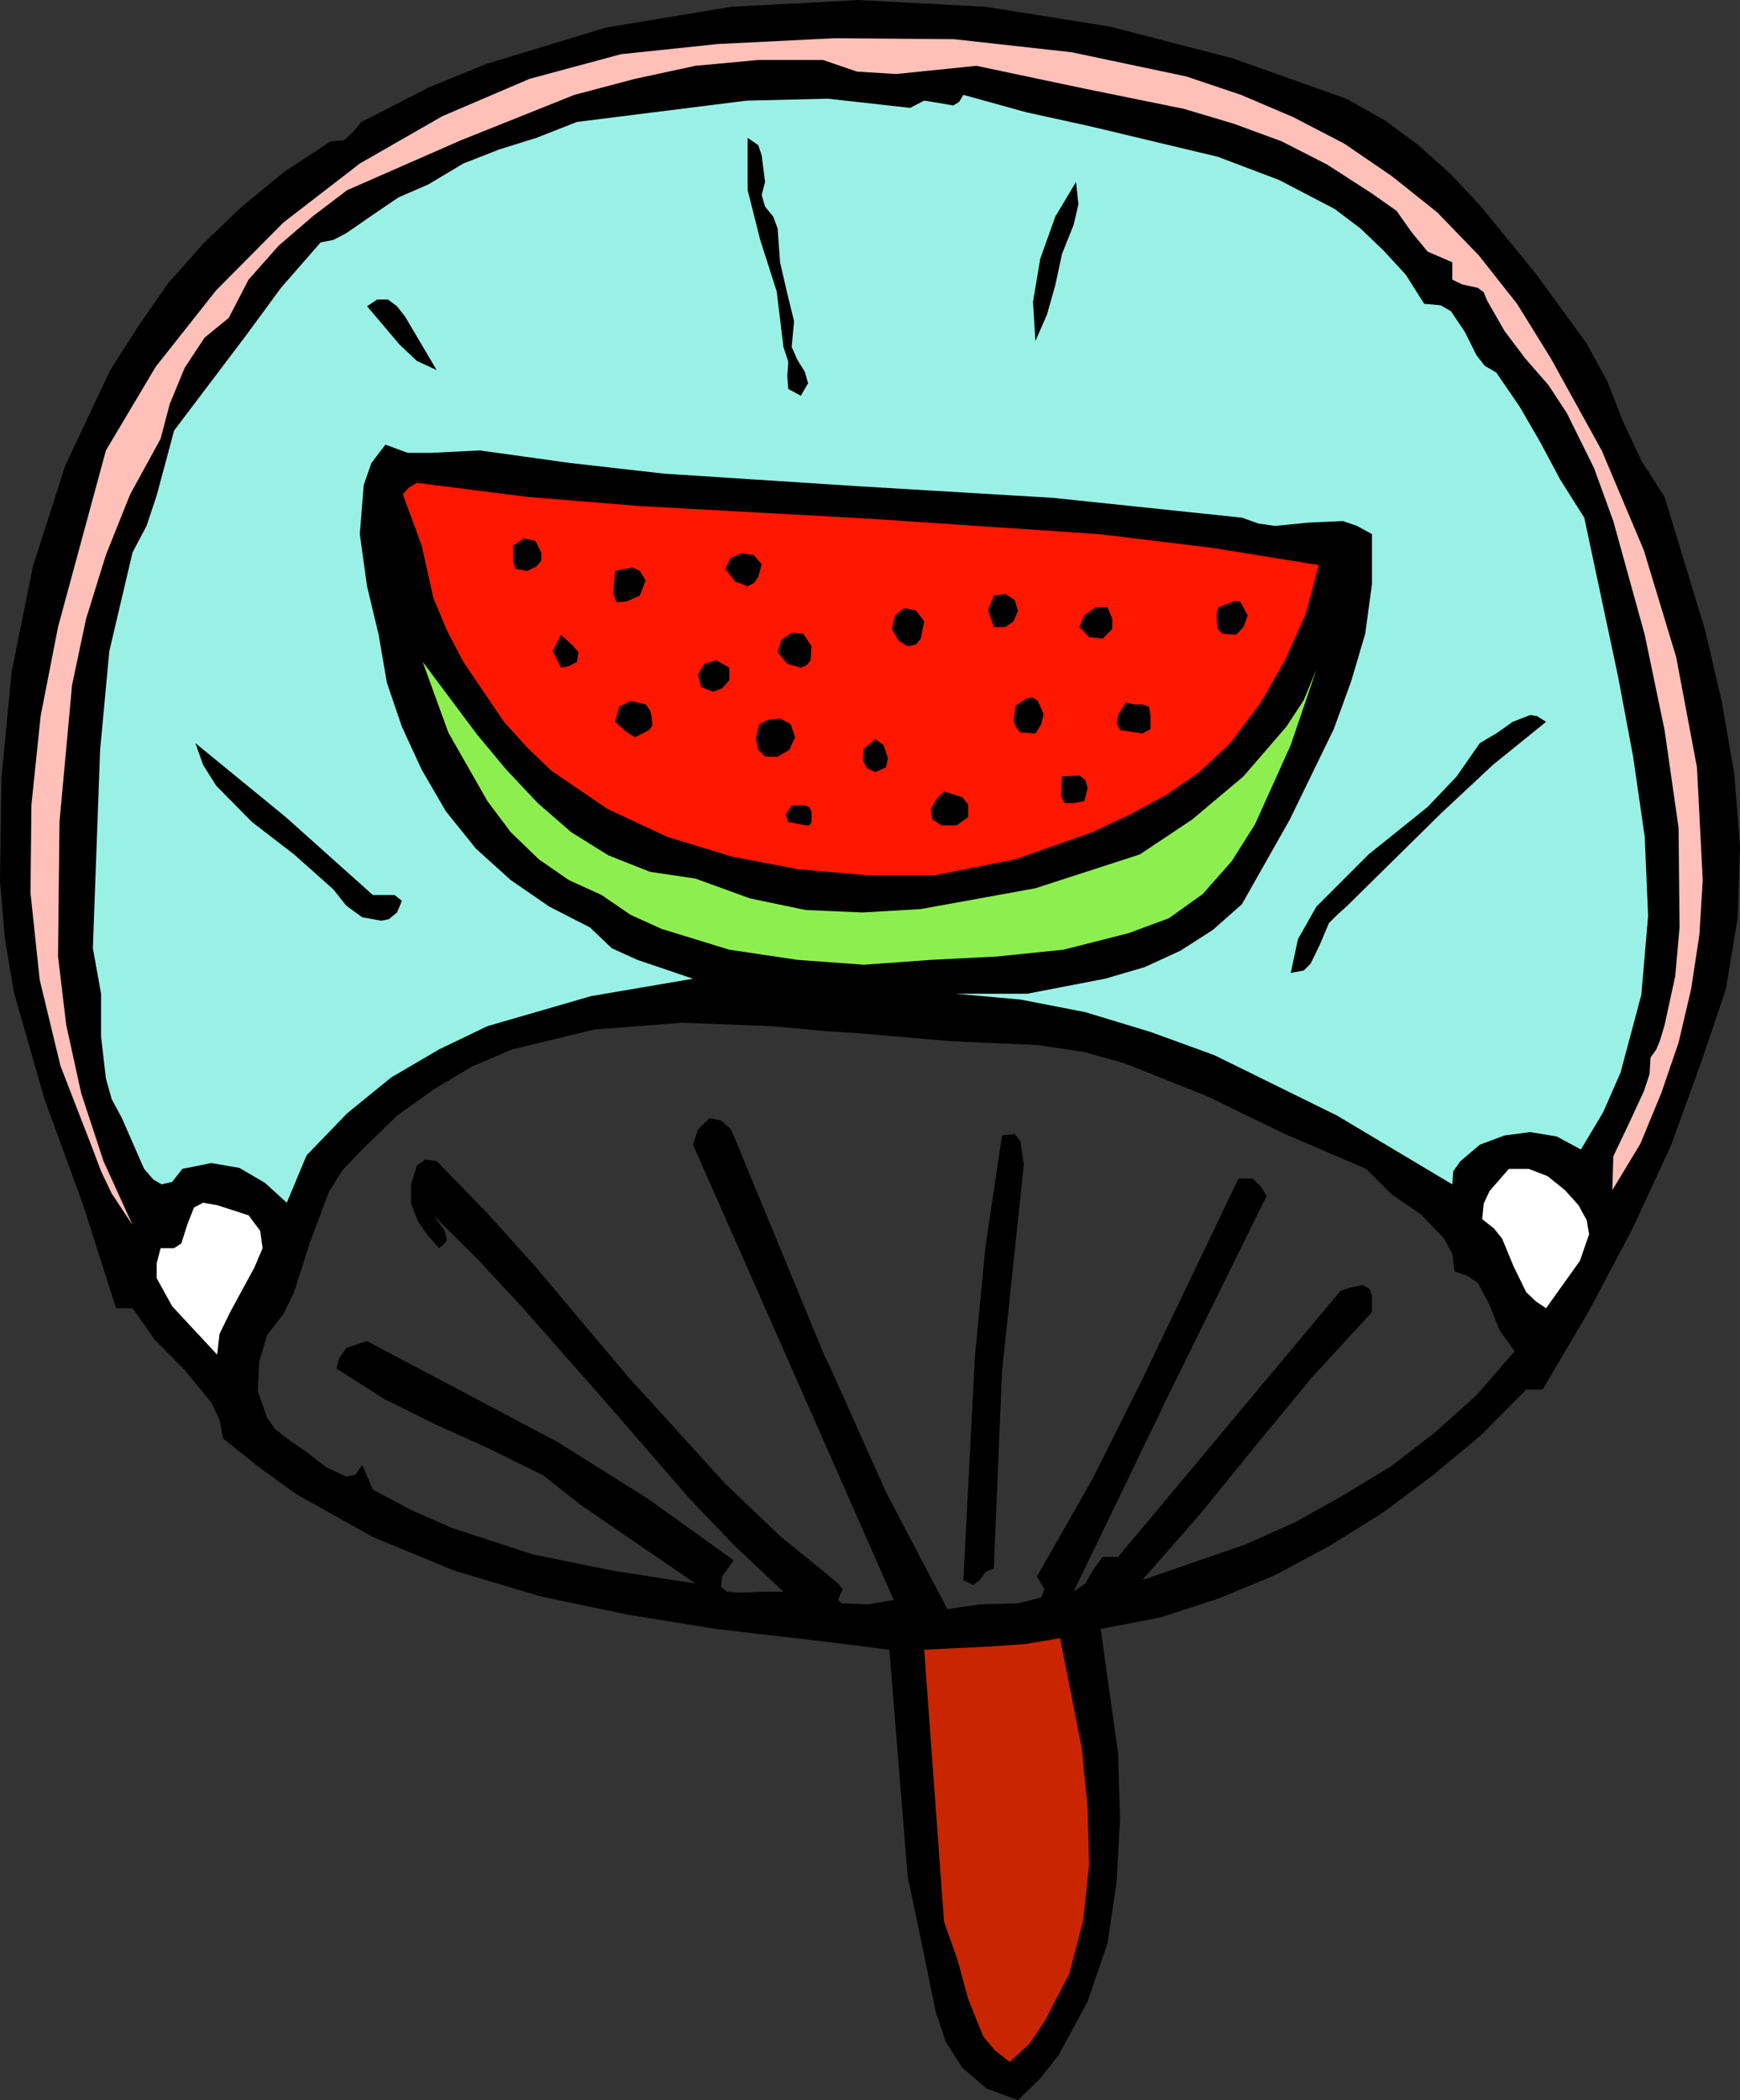
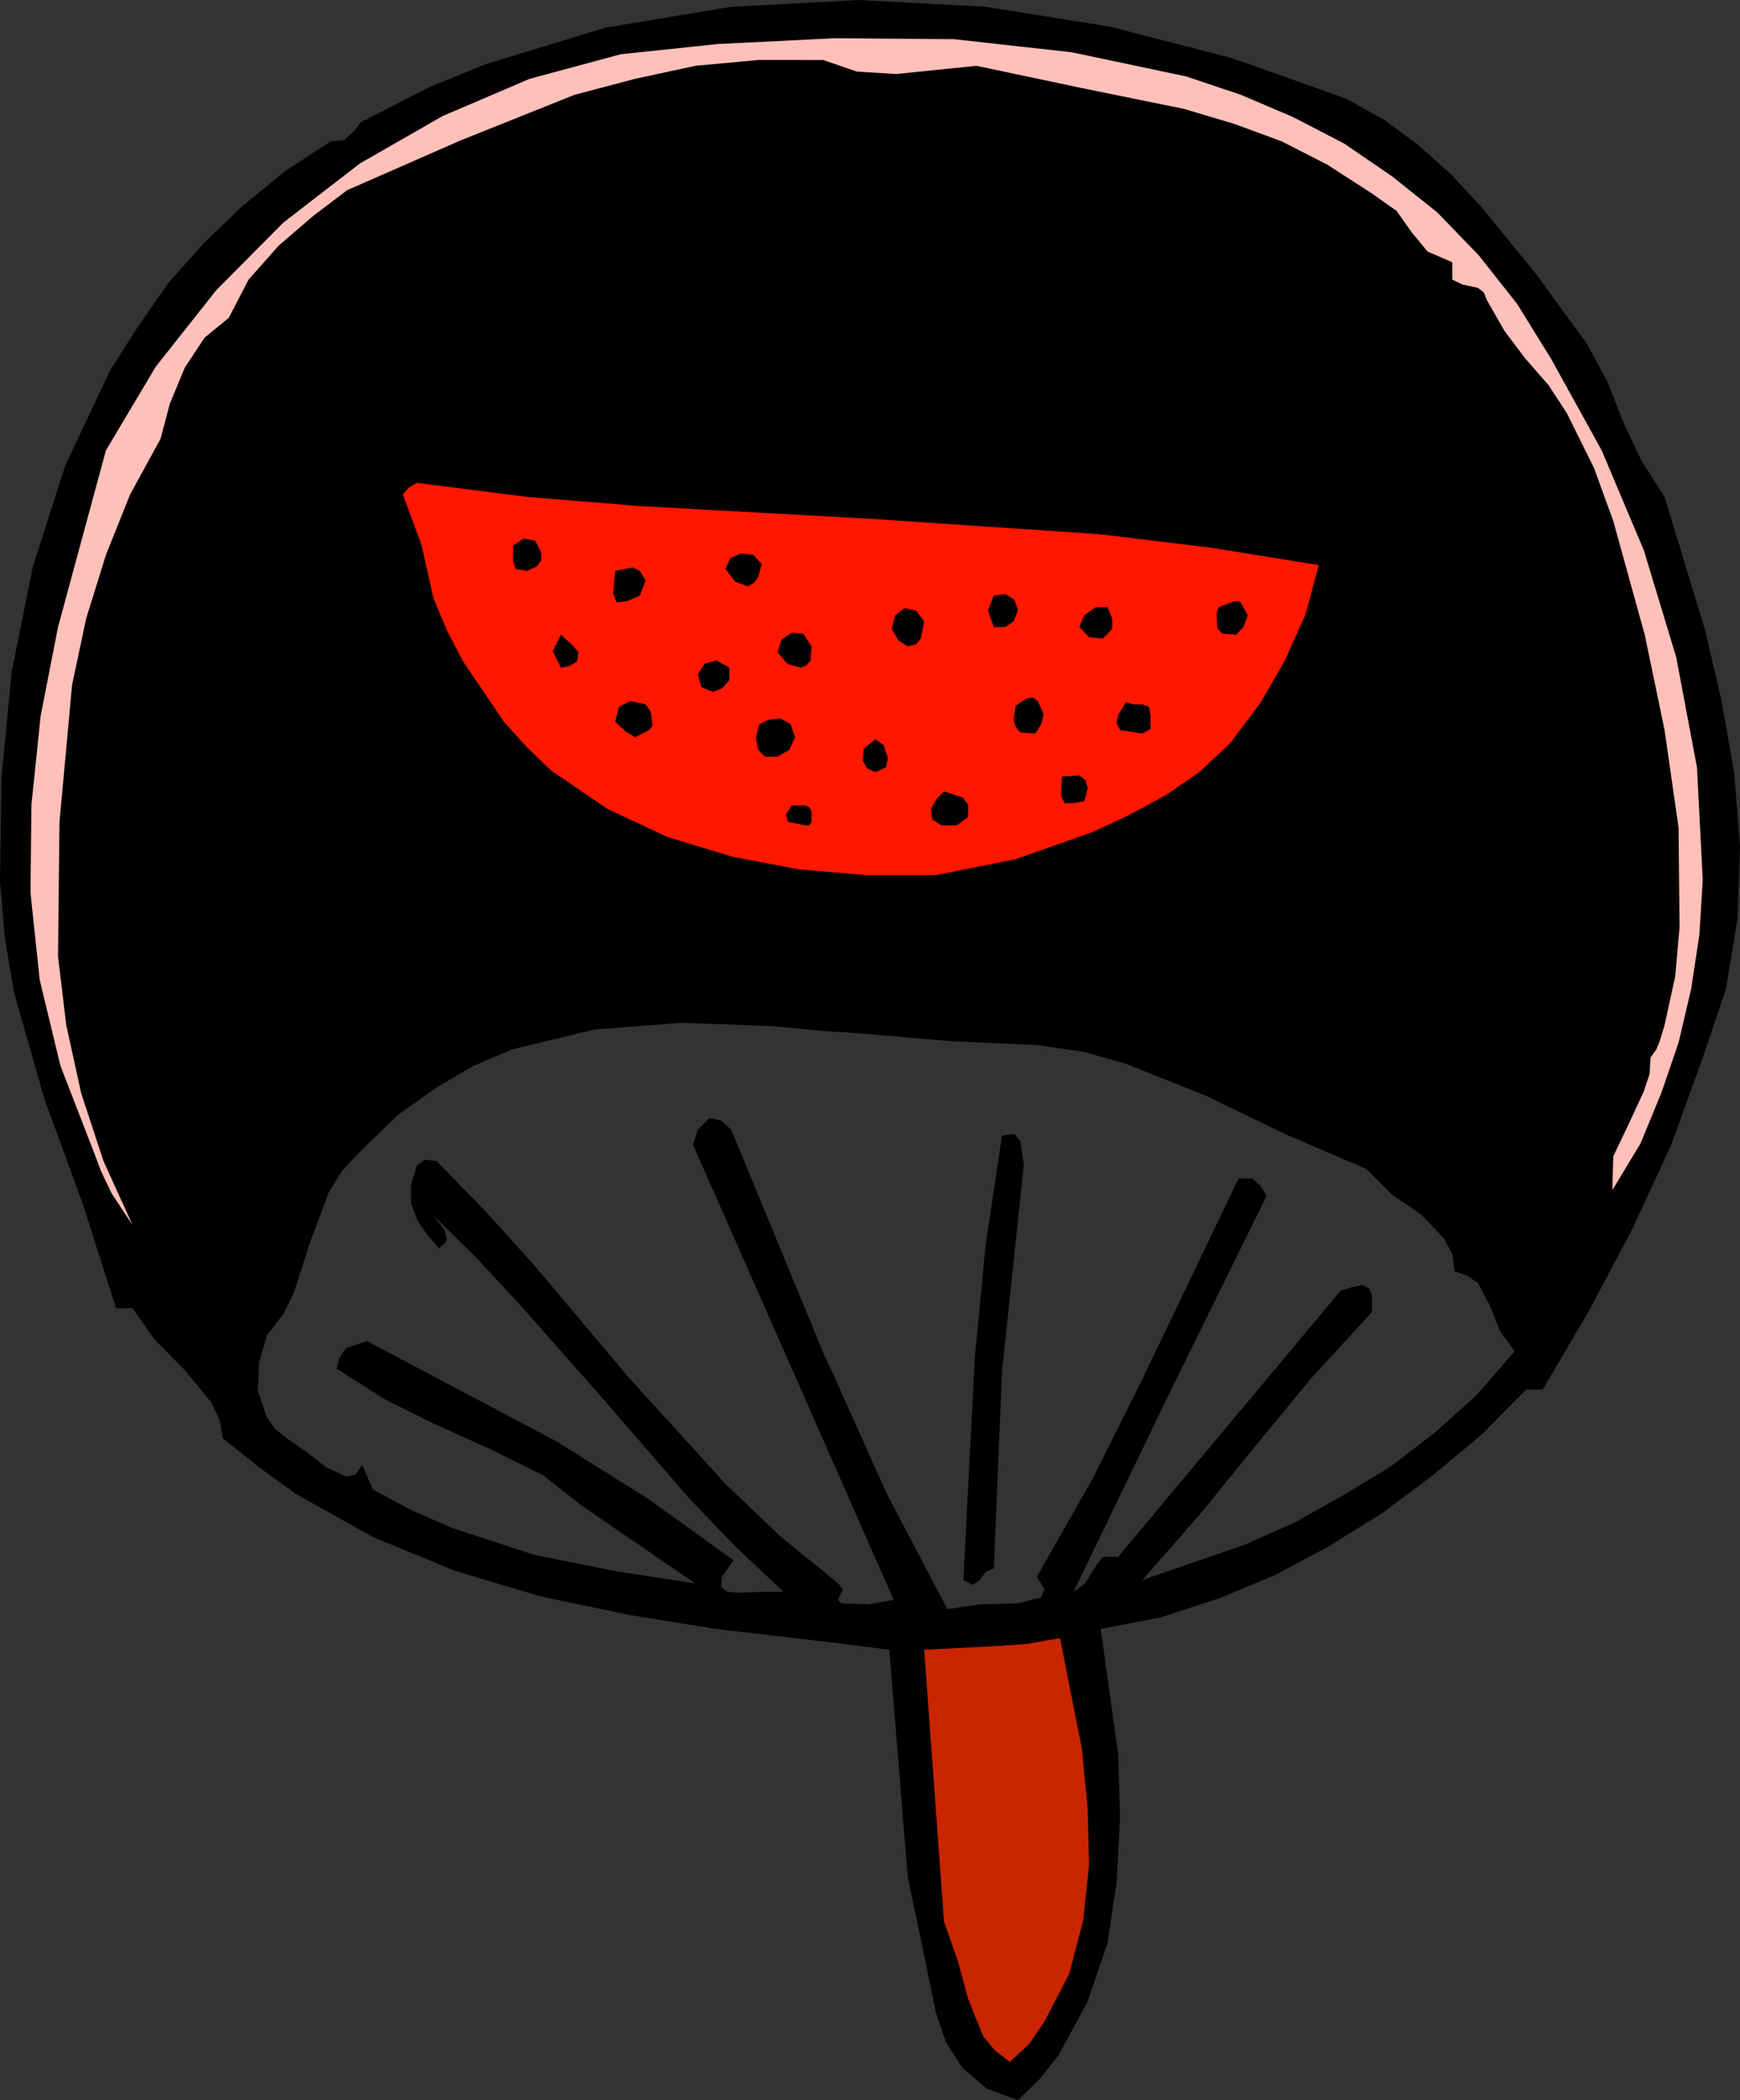
<svg xmlns="http://www.w3.org/2000/svg" width="359.801" height="434.102">
  <rect width="100%" height="100%" fill="#333333" stroke="none" />
  <path d="m170.402 339.3 13.5 1.7 3.801 47 2.899 13.703 2.898 14.2 2.102 6.199 3.398 5.3 5 4.301 6.5 2.399 4.602-4.5 3.8-4.801 6-11.098 4.098-12L230.902 389l.7-13.2-.399-13.398-3.601-25.699L240 334.301l12-3.899 11.602-4.8 11.199-6 11.101-6.899L296.203 305l10.098-8.398 9.3-9.399H319l9.602-16.3 8.898-16.801 8.102-17.5 6.5-18 4.8-14.2 2.399-14.601.5-14.899-1.2-15.101L356 144.902l-3.398-14.601-8.399-27.598-4.8-7.5-3.801-8.101-3.2-8.2-4.3-7.902-10.5-14.398L306 42.402 300 36l-6.7-6-6.898-5.098-8-4.5L254.703 12 229.5 5.5l-25.7-4.098L177.403 0l-7 .402v212.7l7.5.5 18.5 1.601 18 .797 9.598 1.402 8.602 2.399 16.8 6.699 16.301 7.902 16.797 7.2 5.3 5.3 6 4.098 4.802 5 1.699 3.203.5 3.598 2.601.902 2.2 1.5 2.398 4.5 2.102 5.297 3.101 4.3-7.902 9.102-8.598 7.7-9.101 7-9.899 6-9.8 5.5-10.301 4.601-21.399 7.399 12-13.7L259.5 299l11.703-14.2 12.5-13.597v-3.402l-.5-1.399-1.402-.8-2.399.5-2.199.699-46 55H228l-1.898 2.601-1.7 2.899L222 329l19.703-40.797 20.2-41-1.2-2-1.703-1.601h-2.898l-19.899 41.5-10.3 20.601-11.5 20.2L216 328.5l-.7 1.703-4.8 1.2-7.7.199-6.898 1-12.699-24.2-11.101-24.8-1.7-3.602v18l14.399 32.703-5.2.899-5.601-.2-.7-.699.5-1.203.5-1-1-1.2-2.898-2.398v14.399" />
  <path d="m170.402 324.902-9.101-7.402L150 306.703l-20.098-22.101-19.199-22.801-9.902-11L90.3 240l-2.399-.297-1.699 1.2L85 244.8v4l1.402 3.601 2 2.899 2.399 2.7L92 257l.402-.7-.402-1.898-2.398-3.199 9.3 9.2 8.899 9.597 17.3 19.602 17.5 20.199 9.399 9.8L162 329h-3.797l-5.5.203-2.402-.203-1.2-1 .2-2.098 2.402-3.402L134 309.8 115.203 298l-39.3-20.797-4.301 1.399-1.5 2.199-.5 2.101 9.898 6.301 10.5 5.2 11.3 5.097 11.102 5.5 7.598 6 8 5.5 15.8 10.8-16.8-2.597-16.797-3.402-16.8-5.5-8.2-3.598-8.101-4.3-2.2-5.102-1.402 2-1.898.402-4.102-1.902L63.203 300l-3.902-2.7-2.399-1.898L55.203 293l-1.902-5.5.3-6 1.602-5.5 3.399-4.398 2.199-4.5 3.3-10.301L68 246.402l2.8-4.5 4.102-4.3 7.2-7 7.699-5.5L97.5 220.5l8.402-3.598 17-4.101 18-1.399 18.7.7 10.8 1V.402l-19.199 1-25.902 4.301-24.7 7.5L88.802 18l-11.7 6-2.398 1.203L73 27.301 71.102 29l-2.7.203-9.601 6.297L50 42.703l-8 7.7-7.2 8.097-6.198 8.902L22.8 76.5l-9.3 19.703-6.7 20.899-4.398 21.8-2.101 21.899L0 182.1l1 11.801 1.902 11.301 6.301 22 7.899 21.598L24 270.402h3.402l4.598 6.5 6.203 6.301 5.5 6.7 1.7 3.597.699 3.8 7.5 6 7.601 5.5 15.899 8.903 17 7 17.8 5.297 18.2 3.8 18 2.903 22.3 2.598v-14.399" />
  <path d="m170.402 280-19.199-46.5-2.101-1.898-2.399-.5-2.402 2.398-1 3.102L170.402 298v-18" />
  <path fill="#ffc0ba" d="m320.703 74.102 10.5 19 8.7 20.601 6.699 22.098 4.3 22.8 1.2 23.301-.7 11.301-1.699 11.2-2.601 11.097L343.5 226l-4.297 10.402-5.8 9.598.199-7 3.199-6.7 3.101-6.698 1.2-3.602.199-3.398 1.199-1.7.703-1.699 1-3.3 2.2-10.102.898-10.098-.2-20.601-2.898-20.2-4.101-19.699-6.5-23.5-4-11-5.602-11.3-3.797-5.801-4.8-5.5-4.301-5.7-3.602-6.3-.7-1.7-1.198-.902-3.2-.7-2.101-1v-3.597L295.203 52l-3.3-4-3.102-4.398L283.703 40l-9.3-6L265 29.203l-9.797-3.601-10.402-3.102-21.098-4.297-21.8-4.601L185.3 15.3l-8.098-.5-7-2.399H156.8l-13 1.2-12.5 2.699-12.5 3.3L95.3 29 71.8 39.3l-7 5.302-7.2 6.199-6.199 7-4.101 7.902-5 4.098L38.203 76l-3.101 7.5-1.899 7.203-6.3 11.5-5 12.5-4.102 13.2-2.899 13.699-2.601 28.3L12 197.703l1.703 14.2L16.801 226l4.601 14 6 13.203-4.3-6.5-2.2-4.601-1.699-4.5L12.5 220.3l-4.297-17.8-1.902-18 .199-18.2L8.402 148 12 129.602l9.902-36.5L32.203 75.8l12.5-15.8 13.899-14 15.8-12.2L91.5 24l18-7.7 18.902-5.097 20-2.101 24.2-1.2 24.699.2 24.3 2.699 23.7 5 11.3 3.8 10.801 4.602 10.598 5.5 9.8 6.7 9.403 7.5 8.598 8.898 7.902 10 7 11.3" />
-   <path fill="#99f1e5" d="m199.203 19.602 13 3.601 13.2 2.899 26.398 6.3 12.699 4.801 11.5 6 5.3 4 4.802 4.598 4.601 5 3.797 6 3.402.3 2.098 1.2 2.902 4.3 2.399 4.801 1.699 2.2L309.402 77l4.801 7 4.297 7.402 4.102 7.7 5 7.898 7 32.902 3.101 16.5L340.102 173l.699 16.3-1.399 16.302-4.3 16.101-3.602 8.2-4.598 7.699-5-2.7-5.5-.902-5.3.703-5.102 1.899-4 3.398-1.5 2.102-.2 2.699-23.8-14.2-25.398-12.5-13.2-4.8-13.5-4.098L211 206.602l-13.398-1.2h14.8l16.098-3.101 8.203-2.399 7.399-3.402 6.699-4.297 6-5.3 9.902-17.5 9.098-18.7 3.601-9.902 2.899-9.801 1.402-10.297v-10.3l-3.101-1.7-2.899-1-6.902.297-7.2.703-3.398-.5-3.402-1.203-39.098-4.098-40.3-2.402-40.102-2.598-19.399-2.199-18.699-2.601-10.101.5H84.3l-4.598-1.7-2.902 3.801-1.598 4.598-.8 10.101 1.5 10.801 2.398 10 1.7 9.899 3.102 9.101 4.101 8.899 5 8.601 6.2 7.7 7.199 6.5 8 5.5 8.398 4.3 4.5 4.297 5.3 2.402 11.5 3.899-21.097 3.601-21.402 6.2-10 4.8-9.899 5.801-9.101 7.399-8.399 8.699-4.101 9.8-4.5-4.101-5.301-3.098-5.797-1-6 1.2-2.101 2.699-2.2.5-1.699-1-1.902-2.2-4.598-10.5-2.101-3.898-1.2-4.3-1-8.602v-8.899L19.203 196l1.5-41 1.899-20.398 4.8-20.399 2.899-5.5 2.101-6.3L36 89l14.902-19.7 7.2-9.8 8.199-9.398 2.601-.5 2.7-1.399 5.199-3.601 5.601-3.801 6.2-2.7 7.199-4.3 7.402-2.899 7.7-2.402 8.398-3.297 35.101-4.402 16.801-.399 17 1.899 2.899-1.5 3.101.5 2.899.5 1.199-.7.902-1.5" />
  <path d="M158.203 37.602 157.5 40.3l.703 2.402 1.7 2.098.898 2.402.5 7 1.5 6.5 1.402 5.7-.5 5.3 1.2 2.7 1.5 2.398.699 2.402-1.5 2.598L163 80.402l-.2-2.699.2-2.902-1-3.098-1.398-11.5-3.399-10.601-2.601-10.301V28.5L156.8 30l.699 2.102.703 5.5M222 46.5l-2.398 6-1.399 6.5-1.703 6-2.398 5.5-.5-8.098 1.5-8.902 3.101-8.7 4.297-7.198.5 4.601-1 4.297m-131.7 30-4.097-1.898-3.601-3.399-6.7-7.902L78 61.902h2.203l1.899 1.399L83.8 65.5l6.5 11" />
  <path fill="#ff1700" d="M272.703 116.8 270 126.903l-4.297 9.598-5 8.703-6.3 8.399-6.403 6-7 4.8-7.398 4-7.7 3.598L210 177.602l-16.5 3.3h-14.2l-14.097-1.199-13.703-2.601L138 173l-12.398-5.797L114 159.301l-5-4.801-4.797-5.297-8.402-12.402-3.399-6.5-2.8-6.7-2.399-10.8-3.902-10.598 1.199-1.402 1.703-1L109 102.703l23.3 1.899 47.302 2.601 47.699 3.2 23.101 2.8 22.301 3.598" />
  <path d="M111.902 114.203v1.7l-1 1.199L109 118l-2.398-.398-.5-1.7v-3.101l2.199-1.5 2.402.5 1.2 2.402m45.597 2.399-.7 2.601-.8 1.2-1.398.8-2.602-1-2-2.601 1-2.2 2.203-1 2.598.301 1.699 1.899m-24 3.398-1.2 3.102-2.698 1.199-2.102.199-.7-1.898.403-4.602 3.598-.7 1.5.7 1.199 2m76.102 8.402-1.7 1.2H205.5l-1.2-3.399 1.2-3.101 2.402-.301 1.899 1.199.699 2.203-.898 2.2m48.398-1.2-.898 2.399-1.5 1.601L252.8 131l-1-1-.2-1.598v-1.699l.4-1.203 3.203-1.2h1.2l.398.7 1.199 2.203m-66.898 1.199-.7 3.598-1 1.203-1.699.399-1.902-1.2-1.399-2.402.7-2.797 1.898-1.5 2.402.5 1.7 2.2m38.898-.501V130l-2 2-2.797-.297-2-2.101 1-2.399 2.399-1.703H229l1 2.402m-62.2 5.7-.198 2.898-.801 1-1.2.5-2.8-.797-2-2.402.8-2.598 2.102-1.402 2.399.199 1.699 2.602M119.3 136.8l-1.698.903L116 138l-1.7-3.398 1.7-3.399 2.402 2.2 1.2 1.398-.301 2" />
-   <path fill="#8def4f" d="m143.8 181.602 11.302 4.101 11.5 2.399 11.8.5 12-.7 23.7-4.3 21.601-7 10.797-7.2 10.602-8.902L266 150.203l3.602-5.5 2.601-6.3-5.3 15.597-7.403 16.402-4.797 7.598-6 6.8-7 5-8.402 3.102-13.399 3.399-13.699 1.402-13.703.7-13.898 1-13.7-1-14.101-2.102-14-4.301-6.399-2.898-6-4.102-6.8-3.098-6.2-4.3-5.8-5.602-4.801-6.398-8.098-14.2-5.3-14.601 11.3 15.101 6 7.2 6.5 6.898 6.899 6 7.699 4.8 8.601 3.403 9.399 1.399" />
  <path d="M150.8 138v2.602l-1.5 1.699-1.898.699-2.402-1-.7-2.598 1.403-2.199 2.399-.703 2.699 1.5m64.999 9.602-.5 2.101-1.198 1.899-3.102-.2-1-1.199-.398-1.402.398-2.899 2.203-1.5 1.399-.199 1 .7 1.199 2.699m-81.098.398.2 2-.7.902-2.902 1.5-1.899-1.199-2.199-2 .797-3.101 2.402-1.2 3.098.7.902 1.199.301 1.199m103.199 0v2.703l-1.699.899-4.601-.7-.7-1.402.301-1.7 1.598-2.597 1.699.399h1.703l1.399.5.3 1.898m81.801 1.203-11 8.899L298.102 168l-19.7 19.402-1.902 1.7-1.7 1.699-1.898 4.5-1.902 3.902-1.398 1.399-2.7.5 1.5-7 3.801-6.7 10.797-10.8 12.203-9.801 6-6.301 4.797-6.898 3.402-2 3.399-2.399 3.601-1.402 1.399.199 1.902 1.203m-155.301 3.199L163.203 155l-2.402 1.402h-2.598L156.801 155l-.5-2.398.699-2.899 1.902-.902 2.399-.301 2.199 1.203.902 2.7m18.801 6.199-2.203 1-1.7-.801-.898-1.598.2-2.402 2.398-2 1.703 1.199.899 2.703-.399 1.899M77.102 185h4.5l1.5 1.203-1 2.399-1.7 1.398-1.601.3-3.899-.698-3.3-2.399-2.7-3.402-8.101-7.2-8.7-6.699-7.398-7.5-2.703-4.3-1.598-4.5 18.7 15.3 18 16.098m147.8-22.098-.699 2.7L222 166h-1.898l-.7-1.598.2-3.902 3.601-.2 1.2.903.5 1.7m-24.7 5.999-2.402 1.7h-3.098l-1.902-1.2-.301-2.199 1.203-2.101 1.5-1.5L199 164.8l1.203 1.5v2.601m-32.403-1.198v2.2l-.5.699h-.698l-3.602-.7-.5-1.5 1.203-1.902h2.7l.898.3.5.903m43.902 73-4.5 42.7-1.703 40.8-1.7.7-1.198 1.699-1.399 1-2-1 2.399-46.301L203.8 257.5l3.402-22.797 2.598-.3 1.199 1.5.703 4.8" />
-   <path fill="#fff" d="m326.402 249.102 1.7 3.101.5 2.899-1.899 5.5-7 9.8-2.101-1.402-2-1.898L313 261.8l-2.398-5.8-1.7-2.098L306.5 252l.3-3.2 1.2-2.597 4-4.601h4.102l3.898 1.5 3.602 2.898 2.8 3.102M44.902 280l-9.3-10-3.2-5.797v-3.101l.801-3.102H36l1.5-1 1.203-3.797 1.399-3.601 1.898-1 2.902.5 6.5 2.101 2.399 3.2.5 3.597-1.7 4-5 9.203-2.199 4.5-.5 4.297" />
  <path fill="#c92500" d="m219.203 338.602 4.5 22.8 1.2 12.2.3 11.8-1.203 11.5L221.102 408 216 417.8l-3.098 4.602-4.101 3.801-3.098-2.402-2.402-2.899-3.098-7.699-2.203-8.101-2.797-7.899L191.102 341l13.898-.7 7.203-.5 7-1.198" />
</svg>